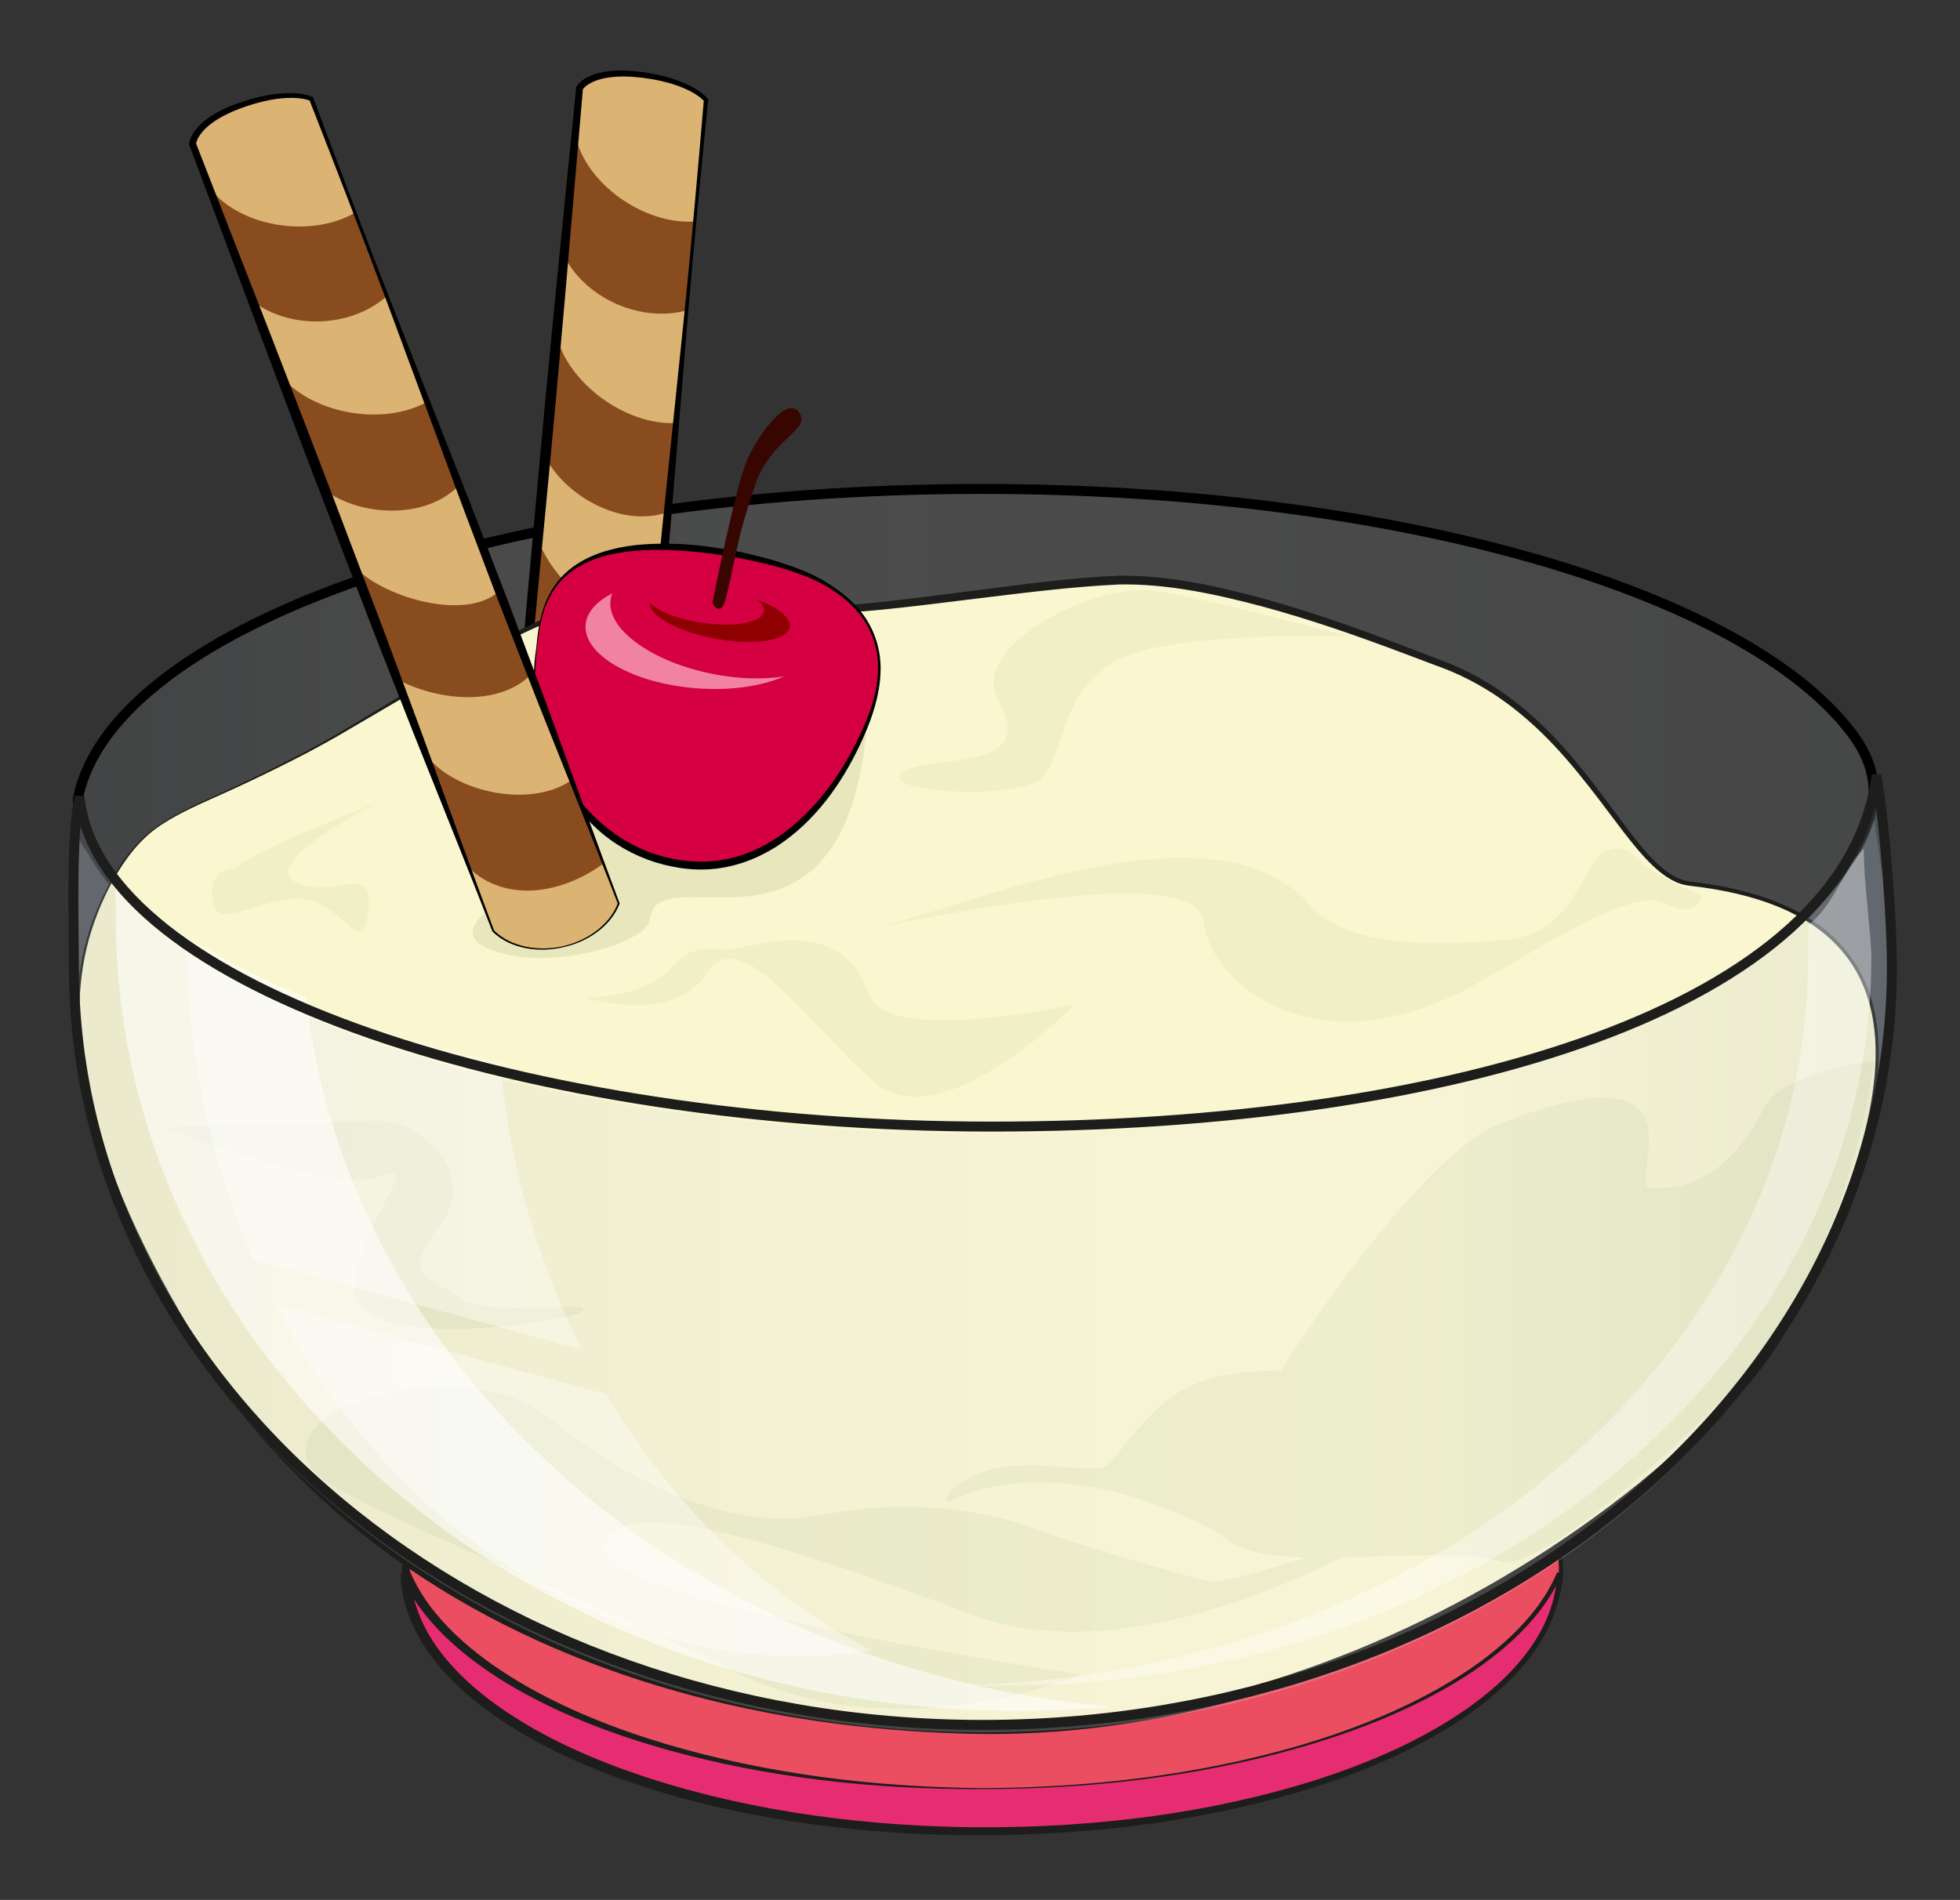
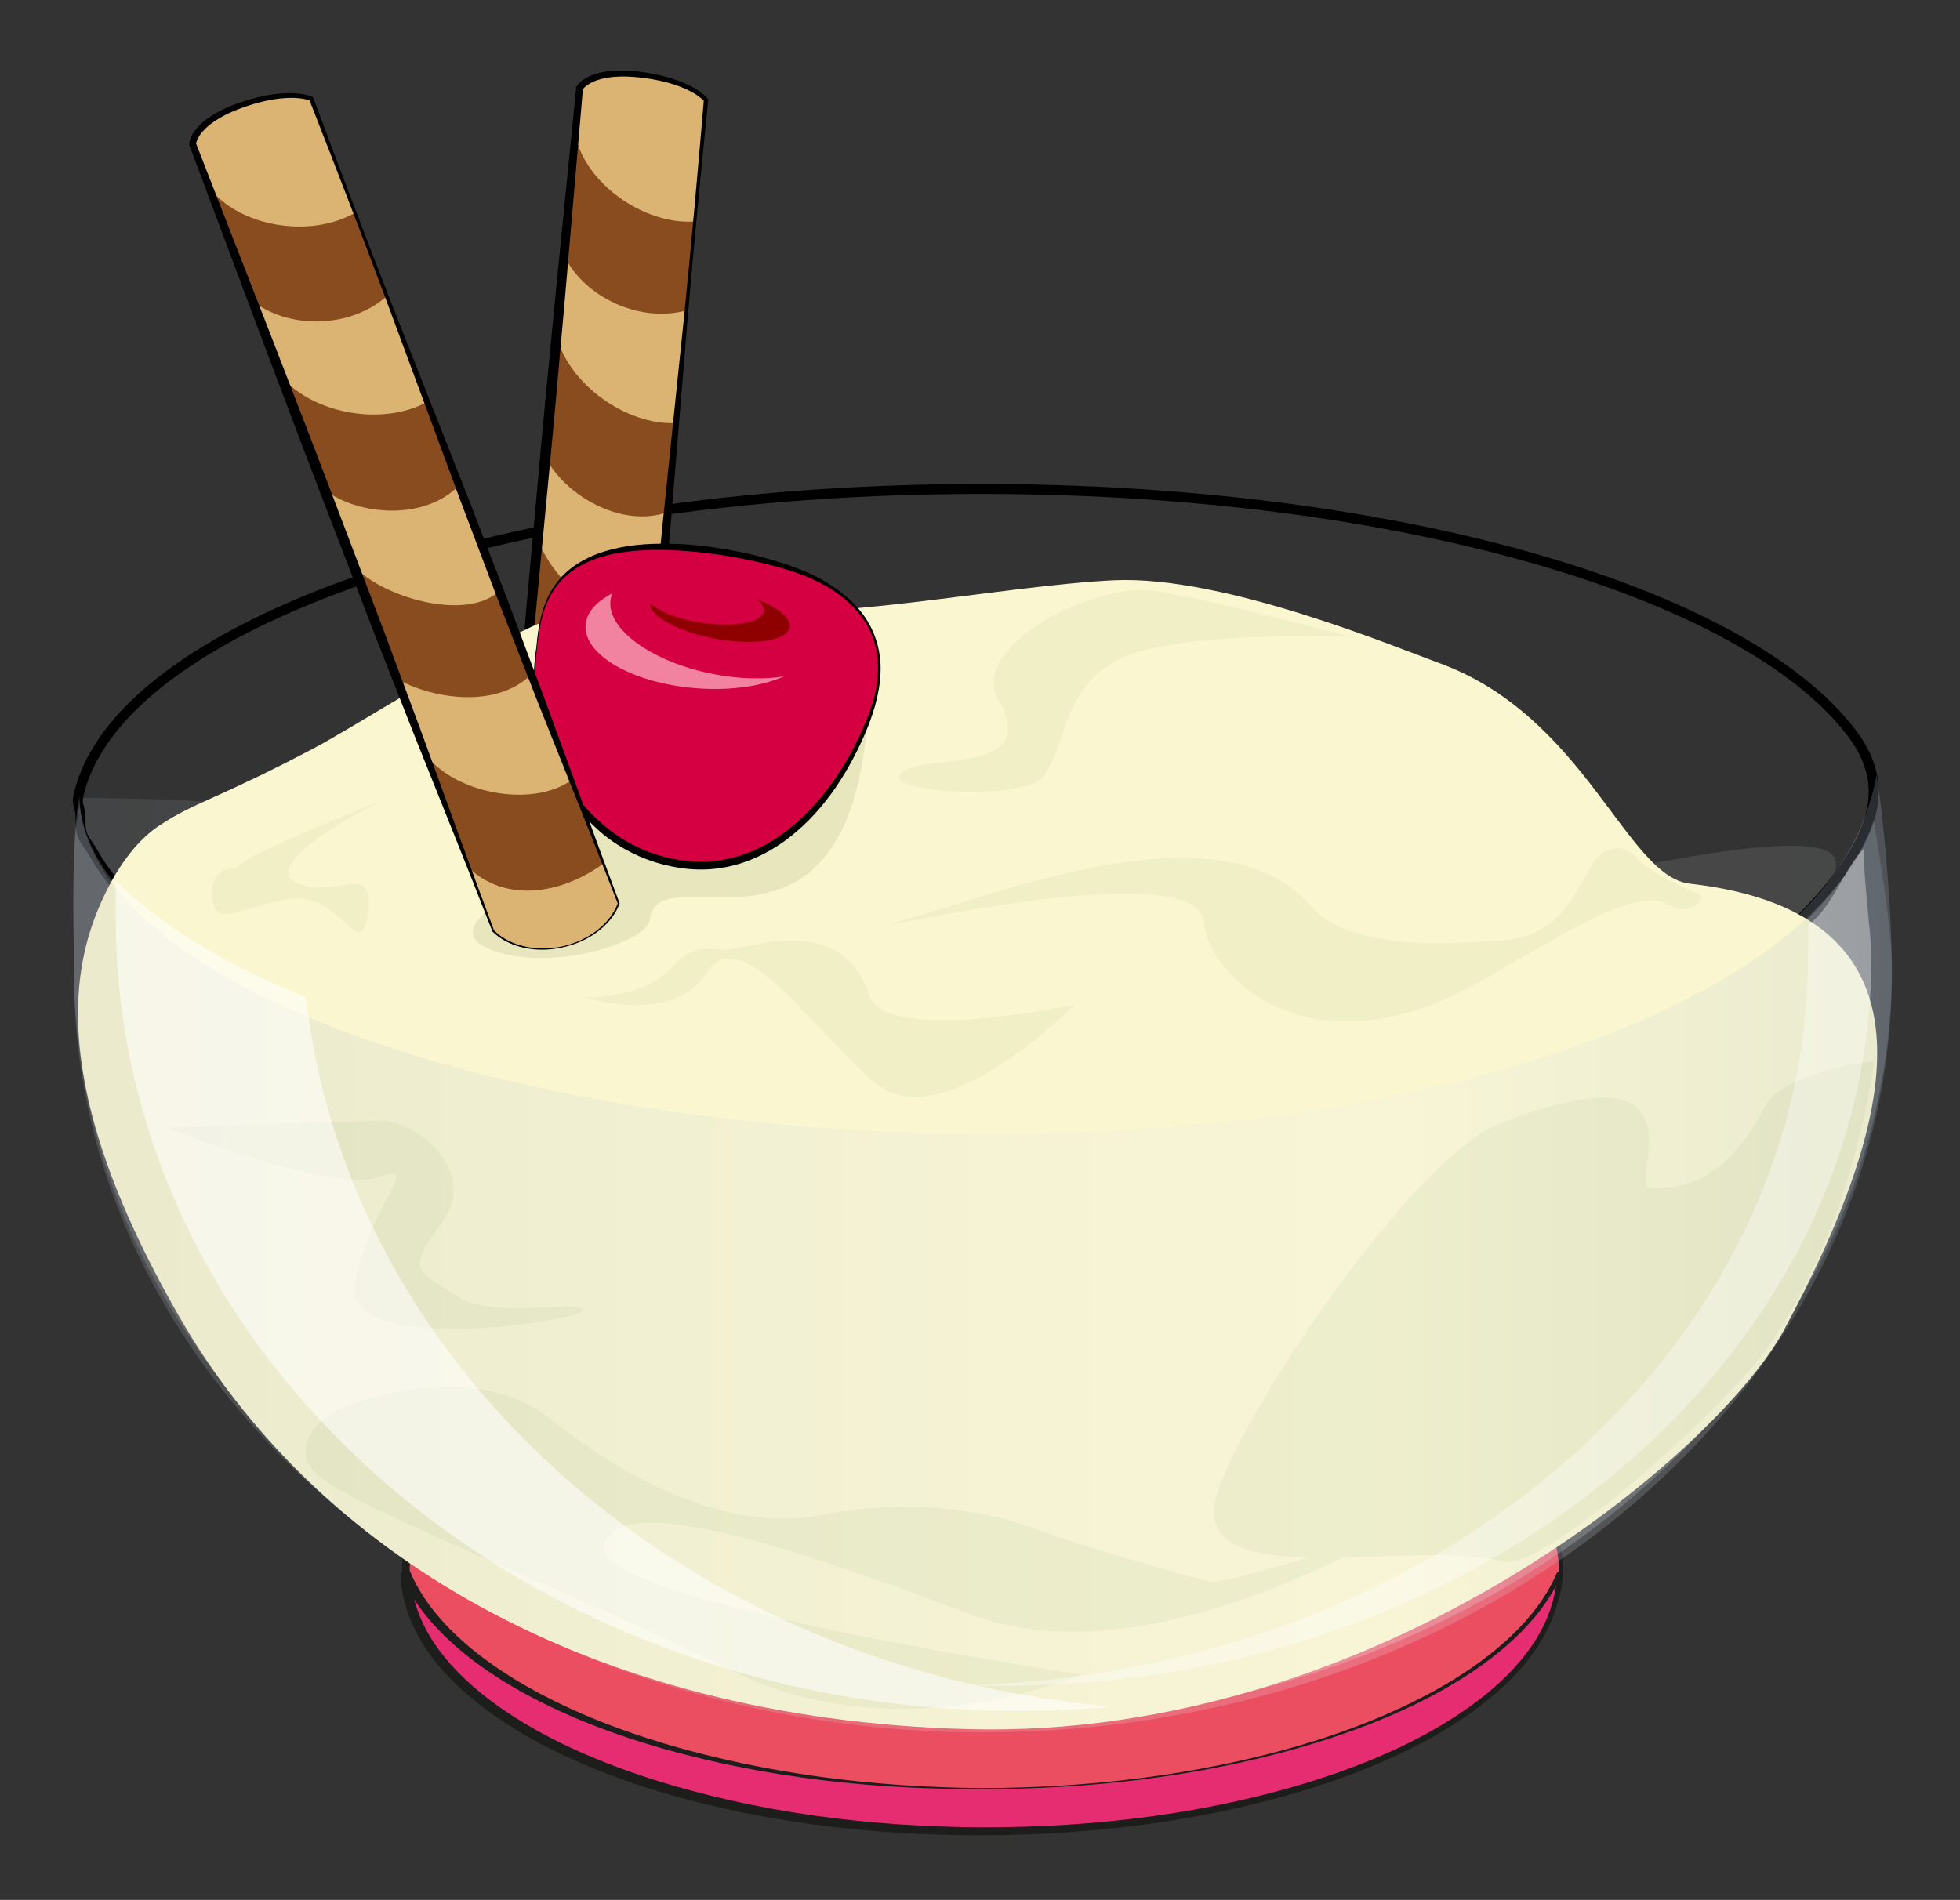
<svg xmlns="http://www.w3.org/2000/svg" version="1.1" id="Layer_1" x="0px" y="0px" width="197px" height="191px" viewBox="0 0 197 191" style="enable-background:new 0 0 197 191;" xml:space="preserve">
  <rect x="0" y="0" width="197" height="191" fill="#333333" stroke="none" />
  <linearGradient id="SVGID_1_" gradientUnits="userSpaceOnUse" x1="7.324" y1="81.41" x2="187.823" y2="81.41">
    <stop offset="0.006" style="stop-color:#B0BFC4;stop-opacity:0.6" />
    <stop offset="0.219" style="stop-color:#EEF0F1;stop-opacity:0.6" />
    <stop offset="0.359" style="stop-color:#F5F7F7;stop-opacity:0.6" />
    <stop offset="0.466" style="stop-color:#FFFFFF;stop-opacity:0.6" />
    <stop offset="1" style="stop-color:#D1D4D4;stop-opacity:0.6" />
  </linearGradient>
-   <path style="opacity:0.2;fill:url(#SVGID_1_);" d="M181.834,91.167c-13.058,14.302-46.149,22.333-83.501,22.333  c-43.987,0-80.715-12.517-89.25-27.25c-1.221-2.106-1.5-1.677-1.5-4c0-0.921-0.401-1.131-0.205-2.032  C11.145,62.922,50.33,49.32,98.114,49.32c41.626,0,76.587,10.263,87.448,24.467C189.167,78.501,188.834,83.5,181.834,91.167z" />
+   <path style="opacity:0.2;fill:url(#SVGID_1_);" d="M181.834,91.167c-13.058,14.302-46.149,22.333-83.501,22.333  c-43.987,0-80.715-12.517-89.25-27.25c-1.221-2.106-1.5-1.677-1.5-4c0-0.921-0.401-1.131-0.205-2.032  c41.626,0,76.587,10.263,87.448,24.467C189.167,78.501,188.834,83.5,181.834,91.167z" />
  <path style="fill:none;stroke:#000000;stroke-miterlimit:3.864;" d="M182.334,91c-13.058,14.302-46.149,22.333-83.501,22.333  c-43.987,0-80.715-12.517-89.25-27.25c-1.221-2.106-1.5-1.677-1.5-4c0-0.921-0.401-1.131-0.205-2.032  c3.767-17.296,42.952-30.897,90.736-30.897c41.626,0,76.587,10.263,87.448,24.467C189.667,78.334,189.334,83.333,182.334,91z" />
  <g>
    <path style="fill:#DBB372;" d="M55.964,97.695c2.763,0.679,5.438,0.053,6.998-1.419l8.001-86.235c0,0-1.343-1.691-5.696-2.407   c-5.862-0.963-7.016,1.225-7.016,1.225L50.425,93.19C51.12,95.218,53.195,97.018,55.964,97.695z" />
    <path style="fill:#894C1F;" d="M55.939,33.802l-1.13,12.129c1.93,3.854,7.672,7.211,12.308,5.545l0.83-8.943   C62.853,42.762,57.161,38.556,55.939,33.802z M54.054,54.064L52.931,66.19c2.251,3.267,7.548,7.12,12.305,5.548l0.83-8.943   C61.575,64.116,55.118,57.974,54.054,54.064z M57.817,13.541l-1.126,12.128c1.862,3.959,7.295,6.861,12.307,5.544l0.83-8.941   C64.667,22.605,58.786,18.405,57.817,13.541z M52.176,74.324L51.05,86.453c1.64,4.52,6.833,6.494,12.306,5.546l0.831-8.942   C59.265,83.833,53.067,78.993,52.176,74.324z" />
    <g>
      <path d="M55.975,97.646c1.202,0.283,2.452,0.344,3.663,0.125c1.203-0.217,2.374-0.722,3.264-1.56l-0.027,0.057    c0.625-7.19,1.144-14.391,1.714-21.586l0.927-10.786l1.038-10.775l2.226-21.538c0.717-7.182,1.36-14.37,1.967-21.562l0.047,0.156    c-0.731-0.749-1.807-1.25-2.846-1.615c-1.062-0.364-2.167-0.588-3.292-0.734c-1.11-0.138-2.246-0.196-3.34-0.056    c-0.546,0.071-1.084,0.192-1.576,0.396c-0.476,0.188-0.976,0.524-1.185,0.851l0.038-0.128l-1.812,21.096    c-0.612,7.031-1.251,14.06-1.929,21.085L53.85,61.611l-1.083,10.532c-0.756,7.018-1.552,14.032-2.248,21.056l-0.005-0.039    c0.396,1.154,1.197,2.146,2.161,2.898C53.643,96.814,54.782,97.342,55.975,97.646z M55.953,97.744    c-1.209-0.294-2.371-0.813-3.366-1.571c-0.99-0.755-1.825-1.759-2.251-2.952l-0.006-0.018l0.001-0.021    c0.608-7.031,1.116-14.072,1.665-21.109l0.873-10.552l0.956-10.543c0.627-7.03,1.293-14.057,1.984-21.08l2.101-21.07l0.008-0.084    l0.03-0.044c0.43-0.634,0.977-0.896,1.544-1.139c0.569-0.224,1.16-0.343,1.747-0.41c1.18-0.128,2.345-0.045,3.498,0.119    c1.138,0.167,2.281,0.421,3.376,0.82c1.089,0.418,2.16,0.903,3.021,1.816l0.057,0.06l-0.01,0.097    c-0.728,7.181-1.417,14.364-2.034,21.556l-1.774,21.579L66.41,63.979l-1.074,10.772c-0.763,7.178-1.577,14.351-2.286,21.532    l-0.003,0.034l-0.024,0.022c-0.931,0.857-2.135,1.358-3.361,1.567C58.43,98.118,57.156,98.041,55.953,97.744z" />
    </g>
  </g>
  <g>
    <path style="fill:#EA4E60;" d="M116.135,108.314c0,0,8.995-2.266,12.369,7.25c2.716,7.658,4.797,18.179,12.089,26.171   c8.995,9.854,15.646,6,16.305,15.744v0.396c0,12.48-25.989,22.598-58.052,22.598c-32.062,0-58.051-10.117-58.051-22.598v-0.396   c0.658-9.744,7.312-5.891,16.306-15.744c7.29-7.992,9.373-18.513,12.088-26.171c3.374-9.516,12.369-7.25,12.369-7.25H116.135z" />
    <path style="fill:#1D1D1B;" d="M116.135,108.314c2.751-0.562,5.77-0.158,8.136,1.42c1.181,0.781,2.168,1.838,2.922,3.033   c0.769,1.191,1.275,2.527,1.714,3.865c1.786,5.352,3.263,10.829,5.722,15.918c2.4,5.088,5.874,9.74,10.425,13.069   c1.135,0.829,2.335,1.564,3.576,2.224c1.24,0.664,2.527,1.237,3.783,1.903c1.245,0.661,2.485,1.503,3.282,2.738   c0.808,1.222,1.15,2.666,1.327,4.075c0.201,1.428,0.062,2.893-0.378,4.274c-0.45,1.373-1.175,2.642-2.053,3.772   c-1.768,2.268-4.056,4.045-6.459,5.553c-4.851,2.993-10.227,4.976-15.669,6.525c-10.932,3.047-22.305,4.199-33.616,4.254   c-11.315,0.006-22.692-1.142-33.644-4.159c-5.452-1.536-10.843-3.505-15.72-6.494c-2.417-1.508-4.726-3.285-6.517-5.573   c-0.888-1.144-1.622-2.429-2.08-3.824c-0.447-1.406-0.59-2.891-0.385-4.349c0.178-1.423,0.523-2.892,1.353-4.147   c0.82-1.271,2.092-2.131,3.345-2.795c1.265-0.672,2.549-1.242,3.784-1.903c1.236-0.656,2.428-1.387,3.556-2.211   c4.521-3.311,7.979-7.936,10.392-12.997c2.467-5.065,3.96-10.533,5.763-15.884c0.817-2.681,2.26-5.358,4.688-6.928   c2.394-1.579,5.419-1.992,8.192-1.425l-0.016-0.002L116.135,108.314z M116.135,108.314l-34.577,0.066h-0.006l-0.011-0.002   c-2.729-0.545-5.736-0.139-8.062,1.442c-1.162,0.781-2.13,1.83-2.866,3.018c-0.753,1.187-1.243,2.503-1.674,3.847   c-1.746,5.354-3.188,10.851-5.626,15.984c-2.385,5.13-5.84,9.862-10.424,13.289c-1.144,0.853-2.357,1.612-3.607,2.291   c-1.248,0.685-2.54,1.274-3.762,1.939c-1.218,0.661-2.354,1.46-3.067,2.593c-0.728,1.121-1.045,2.482-1.201,3.846   c-0.178,1.341-0.031,2.735,0.392,4.013c0.436,1.284,1.132,2.48,1.983,3.557c1.71,2.159,3.948,3.885,6.315,5.345   c4.776,2.904,10.109,4.836,15.511,6.334c5.419,1.478,10.969,2.473,16.554,3.129c5.584,0.67,11.212,0.989,16.84,1.003   c11.246-0.001,22.543-1.15,33.419-4.037c5.411-1.484,10.759-3.401,15.562-6.303c2.38-1.46,4.639-3.185,6.372-5.365   c0.861-1.088,1.567-2.302,2.011-3.609c0.431-1.301,0.58-2.715,0.399-4.085c-0.158-1.378-0.479-2.764-1.228-3.92   c-0.736-1.167-1.904-1.984-3.129-2.649c-1.231-0.67-2.52-1.259-3.763-1.939c-1.244-0.676-2.45-1.431-3.587-2.278   c-4.555-3.408-7.994-8.112-10.392-13.216c-2.446-5.11-3.903-10.598-5.667-15.952c-0.435-1.341-0.933-2.669-1.694-3.859   c-0.746-1.194-1.725-2.25-2.898-3.032C121.901,108.18,118.888,107.764,116.135,108.314z" />
  </g>
  <g>
    <path style="fill:#E72D71;" d="M98.75,179.812c-28.795,0-52.765-9.325-57.99-21.657c0.339,14.358,26.166,25.95,57.99,25.95   c31.826,0,57.653-11.592,57.988-25.95C151.517,170.486,127.545,179.812,98.75,179.812z" />
    <path style="fill:#1D1D1B;" d="M98.75,179.861c-10.758,0.051-21.578-1.106-31.978-4.031c-5.186-1.481-10.28-3.402-14.988-6.108   c-2.348-1.355-4.595-2.916-6.6-4.776c-1.996-1.855-3.761-4.043-4.873-6.601l0.936-0.202c0.082,2.738,1.156,5.383,2.79,7.612   c1.628,2.246,3.743,4.133,6.021,5.76c4.59,3.246,9.84,5.51,15.203,7.255c10.776,3.465,22.164,4.878,33.489,4.935   c11.325,0.001,22.727-1.35,33.542-4.77c5.379-1.737,10.649-3.992,15.273-7.246c2.296-1.631,4.433-3.525,6.087-5.796   c1.654-2.253,2.773-4.944,2.844-7.744l0.465,0.101c-1.087,2.519-2.824,4.688-4.8,6.534c-1.984,1.851-4.215,3.408-6.549,4.765   c-4.68,2.707-9.759,4.635-14.929,6.131C120.316,178.649,109.507,179.859,98.75,179.861z M98.75,179.762   c10.749-0.037,21.543-1.284,31.875-4.282c5.148-1.527,10.191-3.501,14.813-6.228c2.306-1.366,4.501-2.93,6.438-4.77   c1.931-1.835,3.608-3.977,4.639-6.423l0.465,0.101c-0.045,2.919-1.212,5.722-2.899,8.043c-1.69,2.343-3.861,4.281-6.186,5.949   c-4.682,3.324-9.99,5.62-15.405,7.396c-10.885,3.496-22.345,4.903-33.74,4.956c-11.396,0.005-22.869-1.341-33.793-4.793   c-5.432-1.768-10.761-4.055-15.477-7.387c-2.341-1.672-4.534-3.619-6.252-5.985c-1.709-2.345-2.921-5.193-2.956-8.174l0.936-0.202   c1.006,2.407,2.657,4.53,4.567,6.355c1.917,1.83,4.097,3.391,6.388,4.757c4.596,2.729,9.622,4.71,14.755,6.251   C77.219,178.372,88.001,179.672,98.75,179.762z" />
  </g>
  <linearGradient id="SVGID_2_" gradientUnits="userSpaceOnUse" x1="3339.186" y1="125.659" x2="3521.969" y2="125.659" gradientTransform="matrix(-1 0 0 1 3529.342 0)">
    <stop offset="0" style="stop-color:#A8B8C9" />
    <stop offset="0.27" style="stop-color:#EEF0F1" />
    <stop offset="0.433" style="stop-color:#E7E9EB" />
    <stop offset="0.678" style="stop-color:#D2D7DC" />
    <stop offset="0.975" style="stop-color:#B0B8C2" />
    <stop offset="0.978" style="stop-color:#B0B8C2" />
  </linearGradient>
  <path style="opacity:0.24;fill:url(#SVGID_2_);" d="M7.429,97.225c0,42.074,40.903,76.183,91.363,76.183  c50.459,0,91.363-34.108,91.363-76.183c0-4.463-0.604-13.321-1.541-19.317c-4.281,23.426-42.894,35.35-88.989,35.35  c-46.098,0-91.292-14.674-91.635-33.182C7.108,84.328,7.429,92.762,7.429,97.225z" />
  <g>
    <path style="fill:#FAF6CF;" d="M16,83c3.572-2.369,5.834-2.666,15.334-7.666s34.5-23.167,46-14.667   C80.475,62.988,101,58.834,112,58.334s28.209,6.712,32.667,8.333c14.666,5.333,18.804,21.445,25.166,22.166   c26.5,3,20.501,24.334,9.501,44.834c-6.521,12.154-40.467,41.245-82.001,40.166c-38.5-1-65.833-17.999-79.333-41.499   s-10.666-35.5-7.666-42C12.044,86.629,14.069,84.28,16,83z" />
-     <path style="fill:#1D1D1B;" d="M15.973,82.958c2.036-1.387,4.318-2.341,6.539-3.365c2.229-1.019,4.433-2.091,6.611-3.213   c4.392-2.179,8.487-4.891,12.721-7.368c4.222-2.496,8.514-4.898,13.004-6.912c4.484-1.969,9.197-3.704,14.19-3.961   c2.475-0.103,5.056,0.256,7.293,1.479c0.273,0.159,0.553,0.311,0.812,0.492c0.268,0.178,0.529,0.383,0.726,0.452   c0.497,0.21,1.096,0.3,1.684,0.36c1.188,0.112,2.408,0.087,3.622,0.036c4.868-0.256,9.729-0.953,14.59-1.566   c4.867-0.604,9.725-1.323,14.667-1.515c5.008-0.062,9.863,1.035,14.606,2.315c4.744,1.316,9.384,2.955,13.968,4.71l3.432,1.317   c1.148,0.415,2.312,0.906,3.407,1.477c2.207,1.137,4.248,2.578,6.095,4.222c3.726,3.28,6.598,7.339,9.515,11.254   c0.739,0.973,1.491,1.937,2.312,2.827c0.822,0.883,1.72,1.722,2.785,2.23c0.54,0.263,1.082,0.378,1.704,0.437   c0.609,0.076,1.223,0.162,1.829,0.265c1.215,0.202,2.423,0.459,3.612,0.787c2.375,0.653,4.7,1.595,6.746,3.003   c2.048,1.394,3.766,3.308,4.826,5.556c1.079,2.244,1.514,4.739,1.557,7.199c0.044,2.47-0.291,4.929-0.821,7.33   c-1.078,4.809-2.891,9.409-4.938,13.867c-1.03,2.229-2.132,4.425-3.28,6.594c-1.125,2.204-2.62,4.194-4.196,6.078   c-3.183,3.761-6.796,7.125-10.591,10.246c-3.803,3.116-7.816,5.972-11.992,8.569c-8.352,5.187-17.359,9.353-26.795,12.188   c-9.438,2.81-19.314,4.229-29.178,3.942c-9.827-0.274-19.663-1.601-29.146-4.291c-9.47-2.687-18.61-6.72-26.759-12.293   c-8.13-5.581-15.246-12.661-20.689-20.874c-1.361-2.051-2.606-4.182-3.776-6.339c-1.174-2.158-2.286-4.351-3.311-6.585   c-2.042-4.467-3.764-9.107-4.776-13.928c-1.01-4.801-1.276-9.847-0.107-14.649c0.579-2.395,1.511-4.698,2.708-6.844   C12.389,86.36,13.911,84.334,15.973,82.958z M16.027,83.042c-2.028,1.38-3.52,3.404-4.703,5.527   c-1.169,2.146-2.078,4.436-2.632,6.814c-1.121,4.77-0.818,9.766,0.222,14.524c1.043,4.777,2.791,9.378,4.857,13.806   c1.037,2.215,2.161,4.39,3.352,6.525c1.187,2.144,2.447,4.232,3.822,6.252c5.497,8.079,12.625,14.996,20.727,20.414   c8.083,5.458,17.091,9.503,26.48,12.163c18.771,5.134,39.062,6.169,57.806,0.425c9.376-2.735,18.357-6.801,26.704-11.892   c4.172-2.55,8.19-5.356,11.994-8.431c3.792-3.083,7.405-6.411,10.583-10.122c3.3-3.634,5.343-8.138,7.473-12.54   c2.059-4.435,3.88-9.008,4.968-13.775c0.535-2.381,0.876-4.814,0.842-7.252c-0.037-2.431-0.491-4.877-1.551-7.061   c-1.048-2.189-2.727-4.043-4.736-5.396c-2.007-1.367-4.298-2.283-6.645-2.917c-1.176-0.317-2.371-0.565-3.574-0.76   c-0.604-0.099-1.205-0.18-1.812-0.253c-0.597-0.05-1.273-0.183-1.84-0.462c-1.161-0.547-2.093-1.417-2.942-2.312   c-0.848-0.906-1.612-1.873-2.363-2.847c-2.958-3.91-5.833-7.904-9.52-11.102c-1.827-1.601-3.832-2.998-5.993-4.092   c-1.084-0.554-2.187-1.013-3.346-1.424l-3.443-1.297c-4.583-1.723-9.212-3.325-13.928-4.602c-4.705-1.244-9.541-2.29-14.366-2.197   c-4.859,0.232-9.73,0.864-14.594,1.456C93,60.8,88.136,61.47,83.205,61.698c-1.234,0.044-2.473,0.063-3.727-0.062   c-0.626-0.071-1.259-0.158-1.895-0.428c-0.374-0.164-0.588-0.359-0.831-0.519c-0.241-0.173-0.502-0.315-0.755-0.468   c-2.081-1.163-4.535-1.538-6.938-1.46c-4.849,0.201-9.546,1.867-14.016,3.785C50.561,64.5,46.247,66.837,42,69.279l-6.347,3.715   c-2.105,1.256-4.254,2.453-6.45,3.545c-2.187,1.111-4.399,2.174-6.635,3.181C20.339,80.734,18.062,81.671,16.027,83.042z" />
  </g>
  <path style="opacity:0.76;fill:#E2E1B5;" d="M50.062,90.803c0,0-4.932,2.857-1.062,4.531c6.024,2.605,16.08-0.579,16.313-2.887  C66,85.667,84.16,98.948,87,74.334c1-8.667-26,3-26,3L50.062,90.803z" />
  <path style="opacity:0.78;fill:#EDEDC3;" d="M115.334,59.334c-6.333-0.334-17.896,5.877-15,11c4.333,7.666-7.167,5.333-9.667,7.333  s11.917,2.917,14.167,0.417s1.75-8.75,7.5-11.75S135.667,64,135.667,64S118.832,59.519,115.334,59.334z" />
  <path style="opacity:0.78;fill:#EDEDC3;" d="M160.5,86.25c-1.724,2.151-3,7.75-9.25,8.25s-15.636,1.031-19.583-3.5  c-9-10.333-31.667-1-41.333,1.667c-7.58,2.092,29.999-7.334,30.666,0c0.509,5.595,10.334,15,26.25,6.833  c5.493-2.819,16.5-10.5,20-8.75S171,90,171,90s-5-2-6.5-3.75S161.047,85.567,160.5,86.25z" />
  <path style="opacity:0.78;fill:#EDEDC3;" d="M73.295,95.464C76.298,95.027,84.667,92,87.334,100c1.697,5.093,20.666,1,20.666,1  s-13.417,13.733-20.2,7.734S74.408,92.579,71.015,97.833s-12.131,2.465-12.131,2.465s5.755,0.078,8.466-2.905  C70.062,94.41,71.749,95.688,73.295,95.464z" />
-   <path style="fill:#EDEDC3;" d="M104.667,147.333c9.632,0.584,4.5,1,12-6s24-1.5,23-0.75s-10.333,0.75-15,5.084  c-2.229,2.069-1.75,8.666-1.75,8.666s-6.75-4-14.25-5s-11.25,0.75-13,1.5S96.417,146.833,104.667,147.333z" />
  <path style="fill:#EDEDC3;" d="M166.332,119.336c-4,1.667,7.335-15.336-15.665-6.335C141.438,116.612,122.001,145.998,122,152  c-0.001,7.922,20.667,2.667,29,5c4.11,1.15,23-16,27-22c8.784-13.176,10.334-28.333,10.334-28.333s-9.206,1.077-11.001,4.668  C172.667,120.668,166.332,119.336,166.332,119.336z" />
  <path style="opacity:0.78;fill:#EDEDC3;" d="M23.667,87.334C25,85.667,38,80.667,38,80.667s-12,6-8.333,8s8-2.333,7.333,3  s-2.666-1.666-7.333-1.333s-8,3.334-8.333,0S23.667,87.334,23.667,87.334z" />
  <path style="fill:#EDEDC3;" d="M16.667,113.334c0,0,8.667-0.334,21.667-0.668c3.299-0.085,10,5.001,6,10.334  s-1.667,5.001,1.666,7.334s12.334,0.333,12.667,1.333s-24.333,5-23-2.667s6.999-12.334,2.333-10.667S16.667,113.334,16.667,113.334z  " />
  <path style="fill:#EDEDC3;" d="M34,141.667c0,0,13.001-5.667,21.334,1s18.334,11.334,27,9.667s16.332-0.667,21.666,1.333  s16,4.999,17.667,5.333s18-5,18-5s-24.333,15.001-42,8.334s-35.333-12.666-37-7s48,13,48,13s-18.333,7.999-35-0.334  s-40-17-42.333-20.333S34,141.667,34,141.667z" />
  <g>
    <g>
      <path style="fill:#D40042;" d="M53.949,65.054c0.323-2.979,0.786-7.853,7.286-9.52s17.166,0.666,21.166,2.833    s8.001,6.167,4.834,14.167S77.401,88.2,68.401,86.867s-12.647-9.272-13.567-12.033C53.334,70.334,53.685,67.494,53.949,65.054z" />
      <g>
        <path d="M53.912,65.05c0.185-2.182,0.58-4.462,1.915-6.295c1.308-1.852,3.436-2.955,5.593-3.505     c2.176-0.572,4.437-0.64,6.657-0.565c2.229,0.081,4.436,0.424,6.612,0.868c2.171,0.477,4.316,1.089,6.372,1.959     c1.029,0.436,2.01,0.992,2.919,1.635c0.912,0.641,1.765,1.38,2.472,2.25c1.436,1.727,2.155,4.003,2.049,6.237     c-0.088,2.241-0.797,4.404-1.69,6.429c-1.794,4.04-4.352,7.896-8.032,10.543c-1.829,1.311-3.951,2.266-6.2,2.635     c-2.265,0.383-4.549,0.114-6.723-0.557c-2.156-0.682-4.18-1.818-5.842-3.346c-1.671-1.519-3.031-3.35-4.049-5.338     C53.911,74.018,53.214,69.42,53.912,65.05z M53.986,65.058c-0.254,2.19-0.334,4.418,0.124,6.576     c0.443,2.154,1.182,4.246,2.286,6.132c2.15,3.783,5.536,6.921,9.688,8.18c2.04,0.632,4.265,0.856,6.37,0.522     c2.122-0.322,4.146-1.2,5.918-2.439c3.554-2.502,6.206-6.177,8.063-10.135c0.927-1.982,1.71-4.074,1.801-6.271     c0.13-2.178-0.548-4.406-1.985-6.062c-1.407-1.67-3.33-2.871-5.35-3.663c-2.042-0.79-4.185-1.319-6.337-1.736     c-2.151-0.434-4.335-0.695-6.52-0.828c-2.183-0.119-4.386-0.068-6.519,0.374c-2.109,0.444-4.197,1.417-5.543,3.164     C54.613,60.614,54.211,62.885,53.986,65.058z" />
      </g>
    </g>
    <path style="fill:#8F0000;" d="M76.064,60.247c0.509,0.396,0.771,0.811,0.716,1.203c-0.166,1.138-2.964,1.655-6.248,1.158   c-2.39-0.357-4.374-1.155-5.219-2c-0.061,1.319,2.825,2.908,6.596,3.6c3.88,0.711,7.224,0.2,7.471-1.141   C79.552,62.142,78.197,61.062,76.064,60.247z" />
    <path style="fill:#F183A1;" d="M71.727,67.771c-6.289-1.219-10.918-4.625-10.338-7.609c0.031-0.176,0.088-0.343,0.156-0.51   c-1.589,0.812-2.589,1.9-2.686,3.166c-0.233,3.03,4.757,5.887,11.142,6.376c3.451,0.267,6.595-0.216,8.8-1.191   C76.756,68.32,74.307,68.272,71.727,67.771z" />
-     <path style="fill:#380600;" d="M71.6,60.631c0,0,2.397-12.128,3.565-14.573c1.554-3.252,4.513-6.732,5.366-4.128   c0.437,1.33-3.176,2.678-4.517,6.53c-1.947,5.597-1.703,6.076-3.015,11.541C72.452,62.287,71.6,60.631,71.6,60.631z" />
  </g>
  <g>
    <path style="fill:#DBB372;" d="M56.535,95.192c2.778-0.611,4.903-2.354,5.652-4.363L31.285,9.924c0,0-1.952-0.924-6.174,0.356   c-5.686,1.725-5.754,4.197-5.754,4.197l30.219,79.119C51.096,95.108,53.752,95.807,56.535,95.192z" />
    <path style="fill:#894C1F;" d="M28.298,37.877l4.343,11.381c3.434,2.606,10.067,3.082,13.491-0.46l-3.205-8.391   C38.458,42.863,31.493,41.603,28.298,37.877z M35.555,56.89l4.347,11.376c3.462,1.937,9.917,3.055,13.49-0.457l-3.205-8.391   C46.741,62.587,38.235,59.927,35.555,56.89z M21.036,18.869l4.346,11.379c3.419,2.729,9.574,2.935,13.489-0.46l-3.204-8.39   C31.185,23.978,24.053,22.806,21.036,18.869z M42.816,75.896l4.346,11.379c3.467,3.331,8.998,2.81,13.489-0.458l-3.203-8.391   C53.375,81.297,45.678,79.691,42.816,75.896z" />
    <g>
      <path d="M56.523,95.144c1.203-0.276,2.353-0.774,3.342-1.505c0.983-0.727,1.812-1.696,2.239-2.841v0.062    c-2.614-6.727-5.328-13.416-7.993-20.124L50.179,60.65l-3.827-10.127l-7.514-20.308c-2.528-6.76-5.125-13.493-7.757-20.214    l0.11,0.119c-0.986-0.349-2.173-0.324-3.267-0.192c-1.114,0.143-2.204,0.429-3.277,0.796c-1.058,0.366-2.102,0.815-3.022,1.424    c-0.457,0.306-0.887,0.651-1.238,1.052c-0.344,0.379-0.645,0.901-0.687,1.287l-0.022-0.132l7.689,19.729    c2.555,6.579,5.086,13.167,7.581,19.77l3.756,9.897l3.679,9.928c2.421,6.631,4.805,13.275,7.281,19.885l-0.021-0.033    c0.865,0.86,2.021,1.397,3.219,1.646C54.064,95.427,55.319,95.397,56.523,95.144z M56.547,95.241    c-1.215,0.271-2.486,0.316-3.714,0.076c-1.222-0.24-2.413-0.771-3.323-1.654l-0.014-0.014l-0.008-0.02    c-2.56-6.577-5.213-13.119-7.828-19.675l-3.876-9.853l-3.799-9.882c-2.541-6.584-5.047-13.183-7.527-19.79L19.037,14.6    l-0.029-0.079l0.007-0.053c0.106-0.759,0.481-1.234,0.884-1.704c0.411-0.452,0.889-0.819,1.386-1.139    c1.002-0.636,2.085-1.075,3.191-1.438c1.095-0.353,2.232-0.629,3.391-0.756c1.162-0.106,2.338-0.143,3.513,0.295l0.076,0.028    l0.034,0.091c2.519,6.763,5.072,13.514,7.694,20.238l7.938,20.146l3.898,10.1l3.793,10.14c2.485,6.776,4.922,13.571,7.457,20.329    l0.013,0.031l-0.012,0.031c-0.456,1.181-1.315,2.161-2.324,2.891C58.935,94.482,57.758,94.977,56.547,95.241z" />
    </g>
  </g>
  <linearGradient id="SVGID_3_" gradientUnits="userSpaceOnUse" x1="3339.186" y1="127.493" x2="3521.969" y2="127.493" gradientTransform="matrix(-1 0 0 1 3529.342 0)">
    <stop offset="0" style="stop-color:#A8B8C9" />
    <stop offset="0.27" style="stop-color:#EEF0F1" />
    <stop offset="0.433" style="stop-color:#E7E9EB" />
    <stop offset="0.678" style="stop-color:#D2D7DC" />
    <stop offset="0.975" style="stop-color:#B0B8C2" />
    <stop offset="0.978" style="stop-color:#B0B8C2" />
  </linearGradient>
  <path style="opacity:0.2;fill:url(#SVGID_3_);" d="M7.429,97.975c0,42.074,40.903,76.183,91.363,76.183  c50.459,0,91.363-34.108,91.363-76.183c0-4.463-0.885-9.562-1.821-15.558c-6,18-42.613,31.59-88.709,31.59  c-46.098,0-89.763-13.876-91.635-33.182C7.108,85.078,7.429,93.512,7.429,97.975z" />
  <path style="opacity:0.36;fill:#FFFFFF;" d="M156.378,147.772c-15.158,12.82-36.039,21.018-59.242,21.638  c1.172,0.041,2.348,0.062,3.531,0.062c24.34,0.006,46.307-8.355,62.083-21.699c7.888-6.67,14.232-14.578,18.59-23.295  c4.36-8.721,6.753-18.246,6.753-28.261c0.004-2.218-0.797-7.688-0.76-10.884c-1.887,1.771-3.136,5.935-5.56,7.6  c-0.028,1.209-0.051,2.326-0.051,3.284c-0.002,10.015-2.395,19.54-6.757,28.261C170.607,133.194,164.269,141.103,156.378,147.772z" />
  <path style="opacity:0.57;fill:#FFFFFF;" d="M11.611,88.489c0.016,1.373,0.026,2.651,0.026,3.753  c0.006,10.903,2.484,21.275,7.008,30.771c6.778,14.233,18.193,26.489,32.688,35.182c14.493,8.69,32.04,13.805,50.971,13.803  c3.177,0,6.313-0.144,9.401-0.423c-15.384-1.377-29.612-6.125-41.713-13.38c-14.495-8.692-25.911-20.948-32.69-35.182  c-3.396-7.138-5.644-14.771-6.551-22.753c-6.357-2.587-11.865-5.608-16.27-9.166C13.456,90.262,12.514,89.388,11.611,88.489z" />
-   <path style="opacity:0.38;fill:#FFFFFF;" d="M18.718,94.974c0.038,6.703,0.938,13.59,2.809,20.466  c1.066,3.913,2.407,7.649,3.974,11.209l32.962,9.014c-2.322-4.61-4.24-9.566-5.672-14.829c-1.279-4.687-2.098-9.379-2.507-14.014  C37.33,104.011,26.339,100.007,18.718,94.974z M60.953,140.181l-33.337-9.115c12.573,24.257,36.438,38.52,59.953,34.834  C77.033,160.479,67.706,151.582,60.953,140.181z" />
-   <path style="fill:none;stroke:#1D1D1B;stroke-miterlimit:3.864;" d="M7.429,97.225c0,42.074,40.903,76.183,91.363,76.183  c50.459,0,91.363-34.108,91.363-76.183c0-4.463-0.604-13.321-1.541-19.317c-2.947,23.427-42.894,35.35-88.989,35.35  c-46.098,0-89.763-13.876-91.635-33.182C7.108,84.328,7.429,92.762,7.429,97.225z" />
</svg>